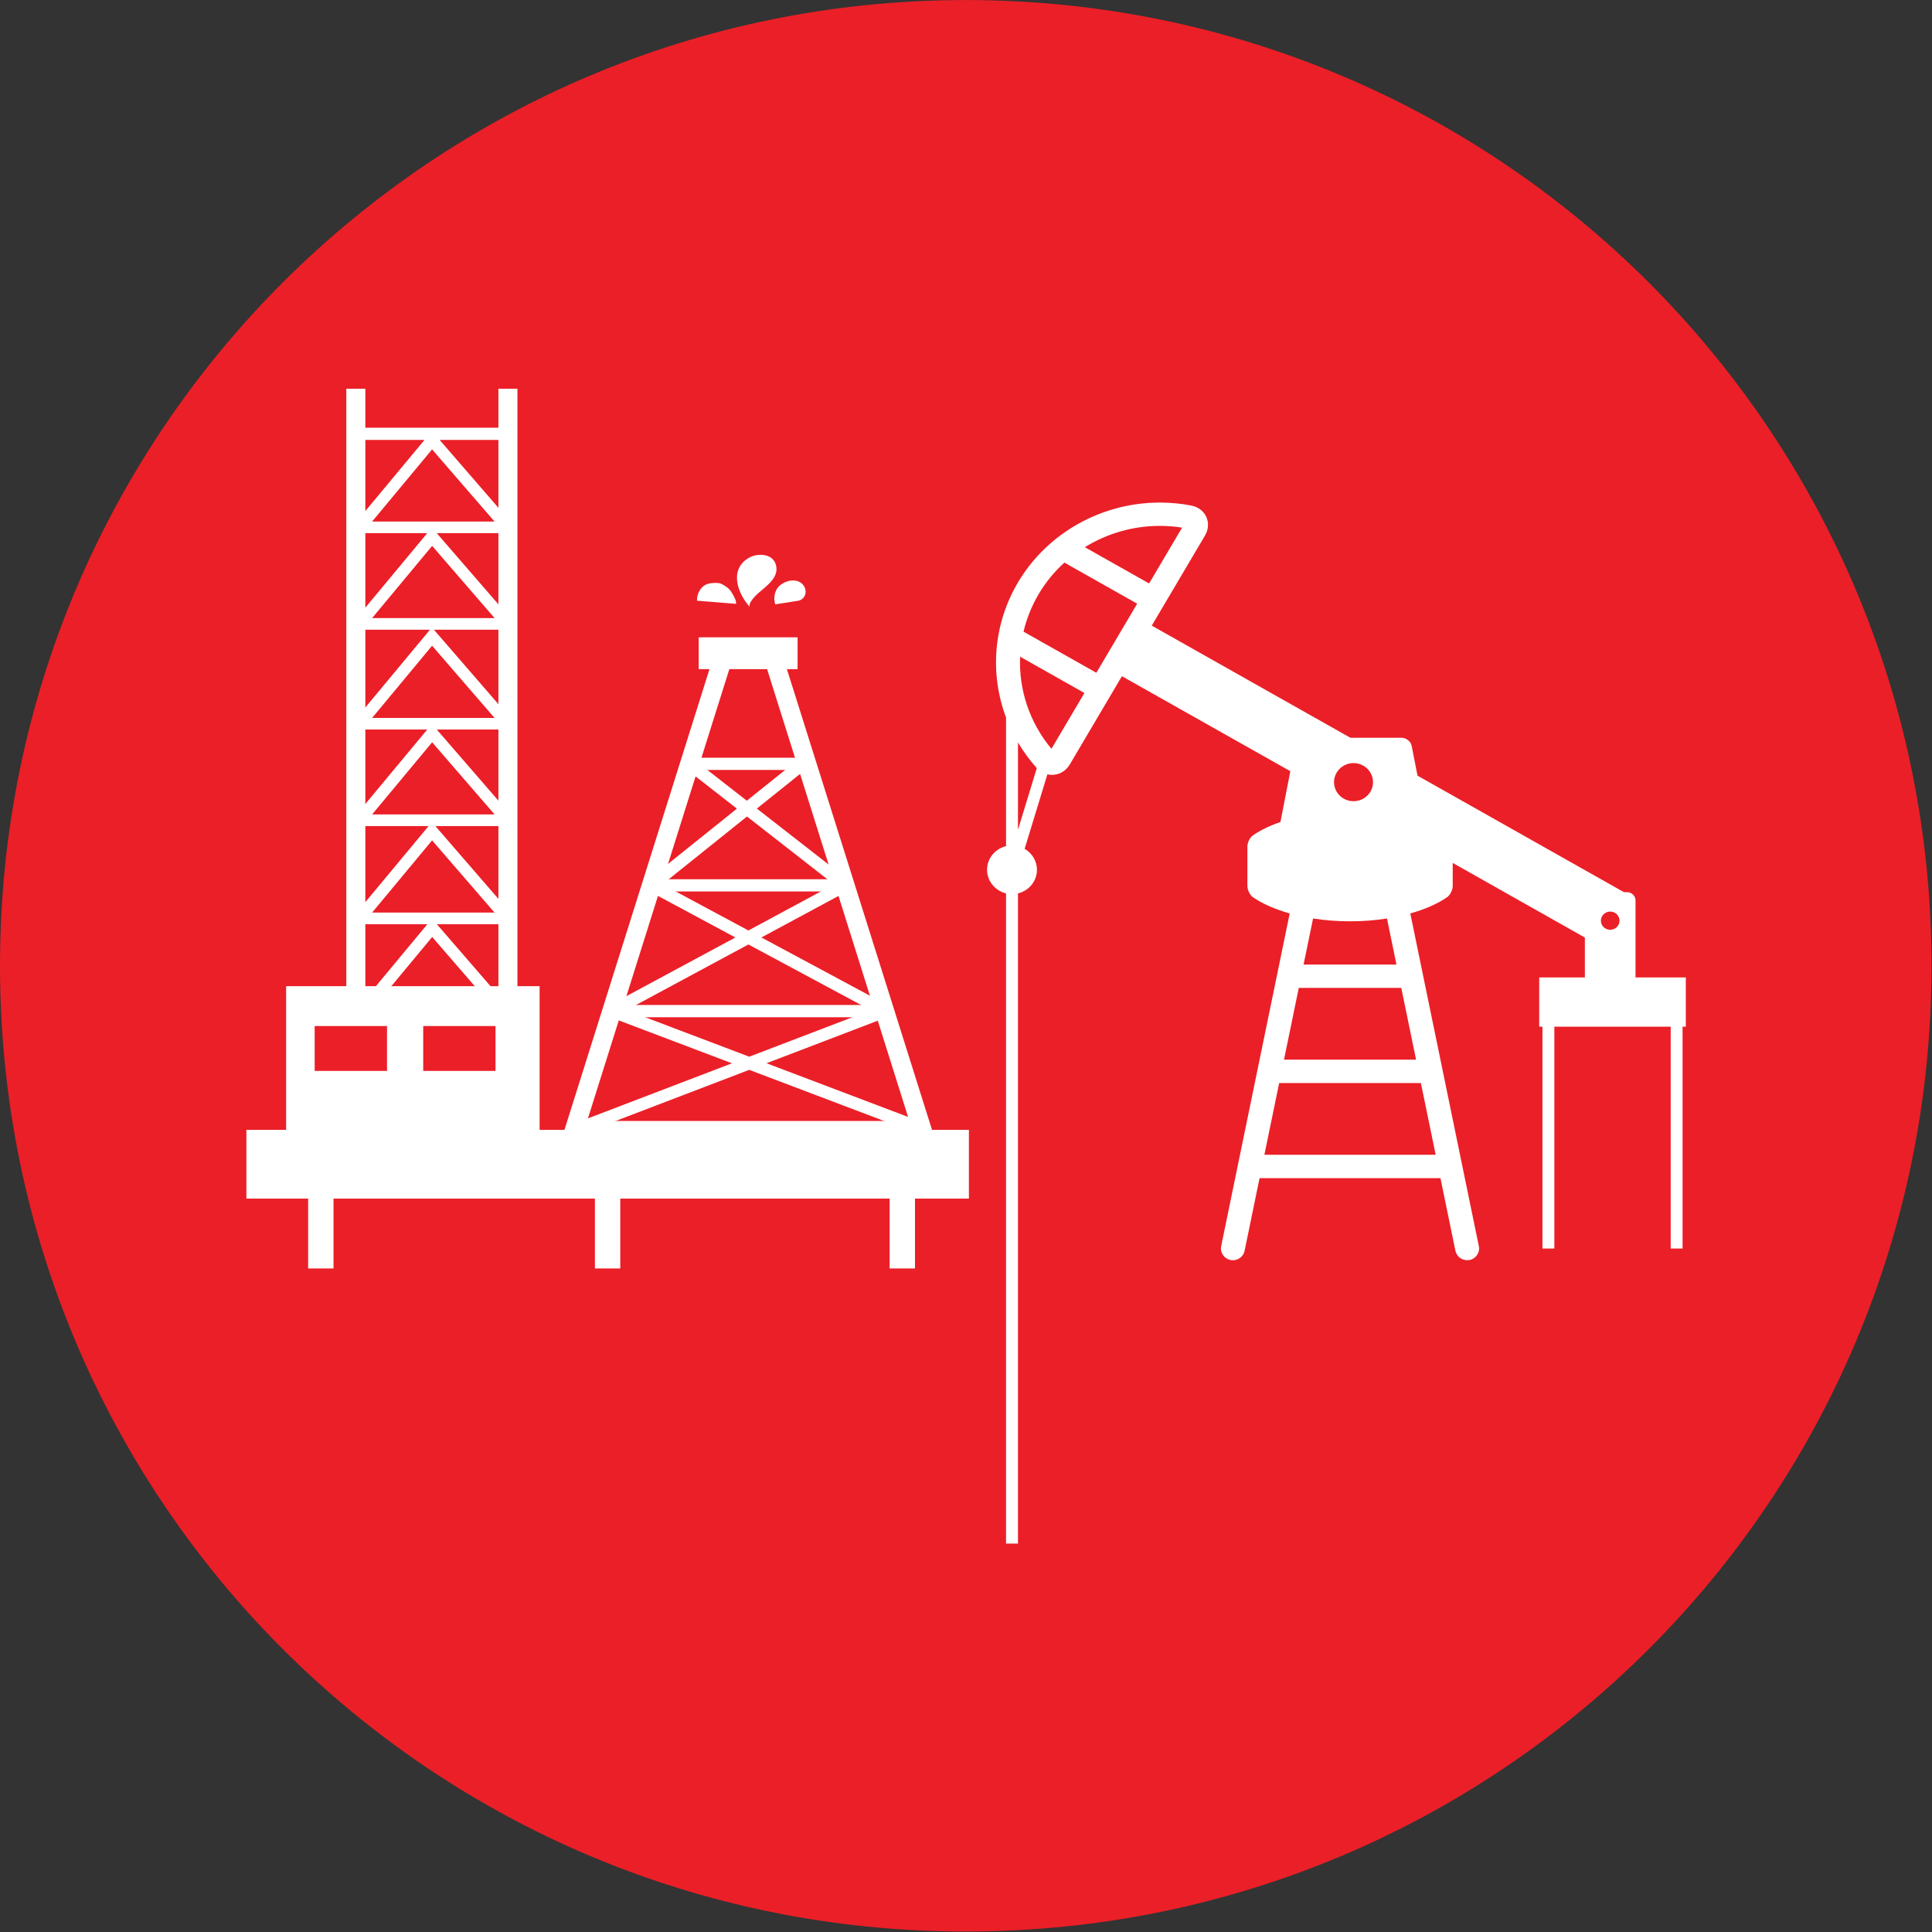
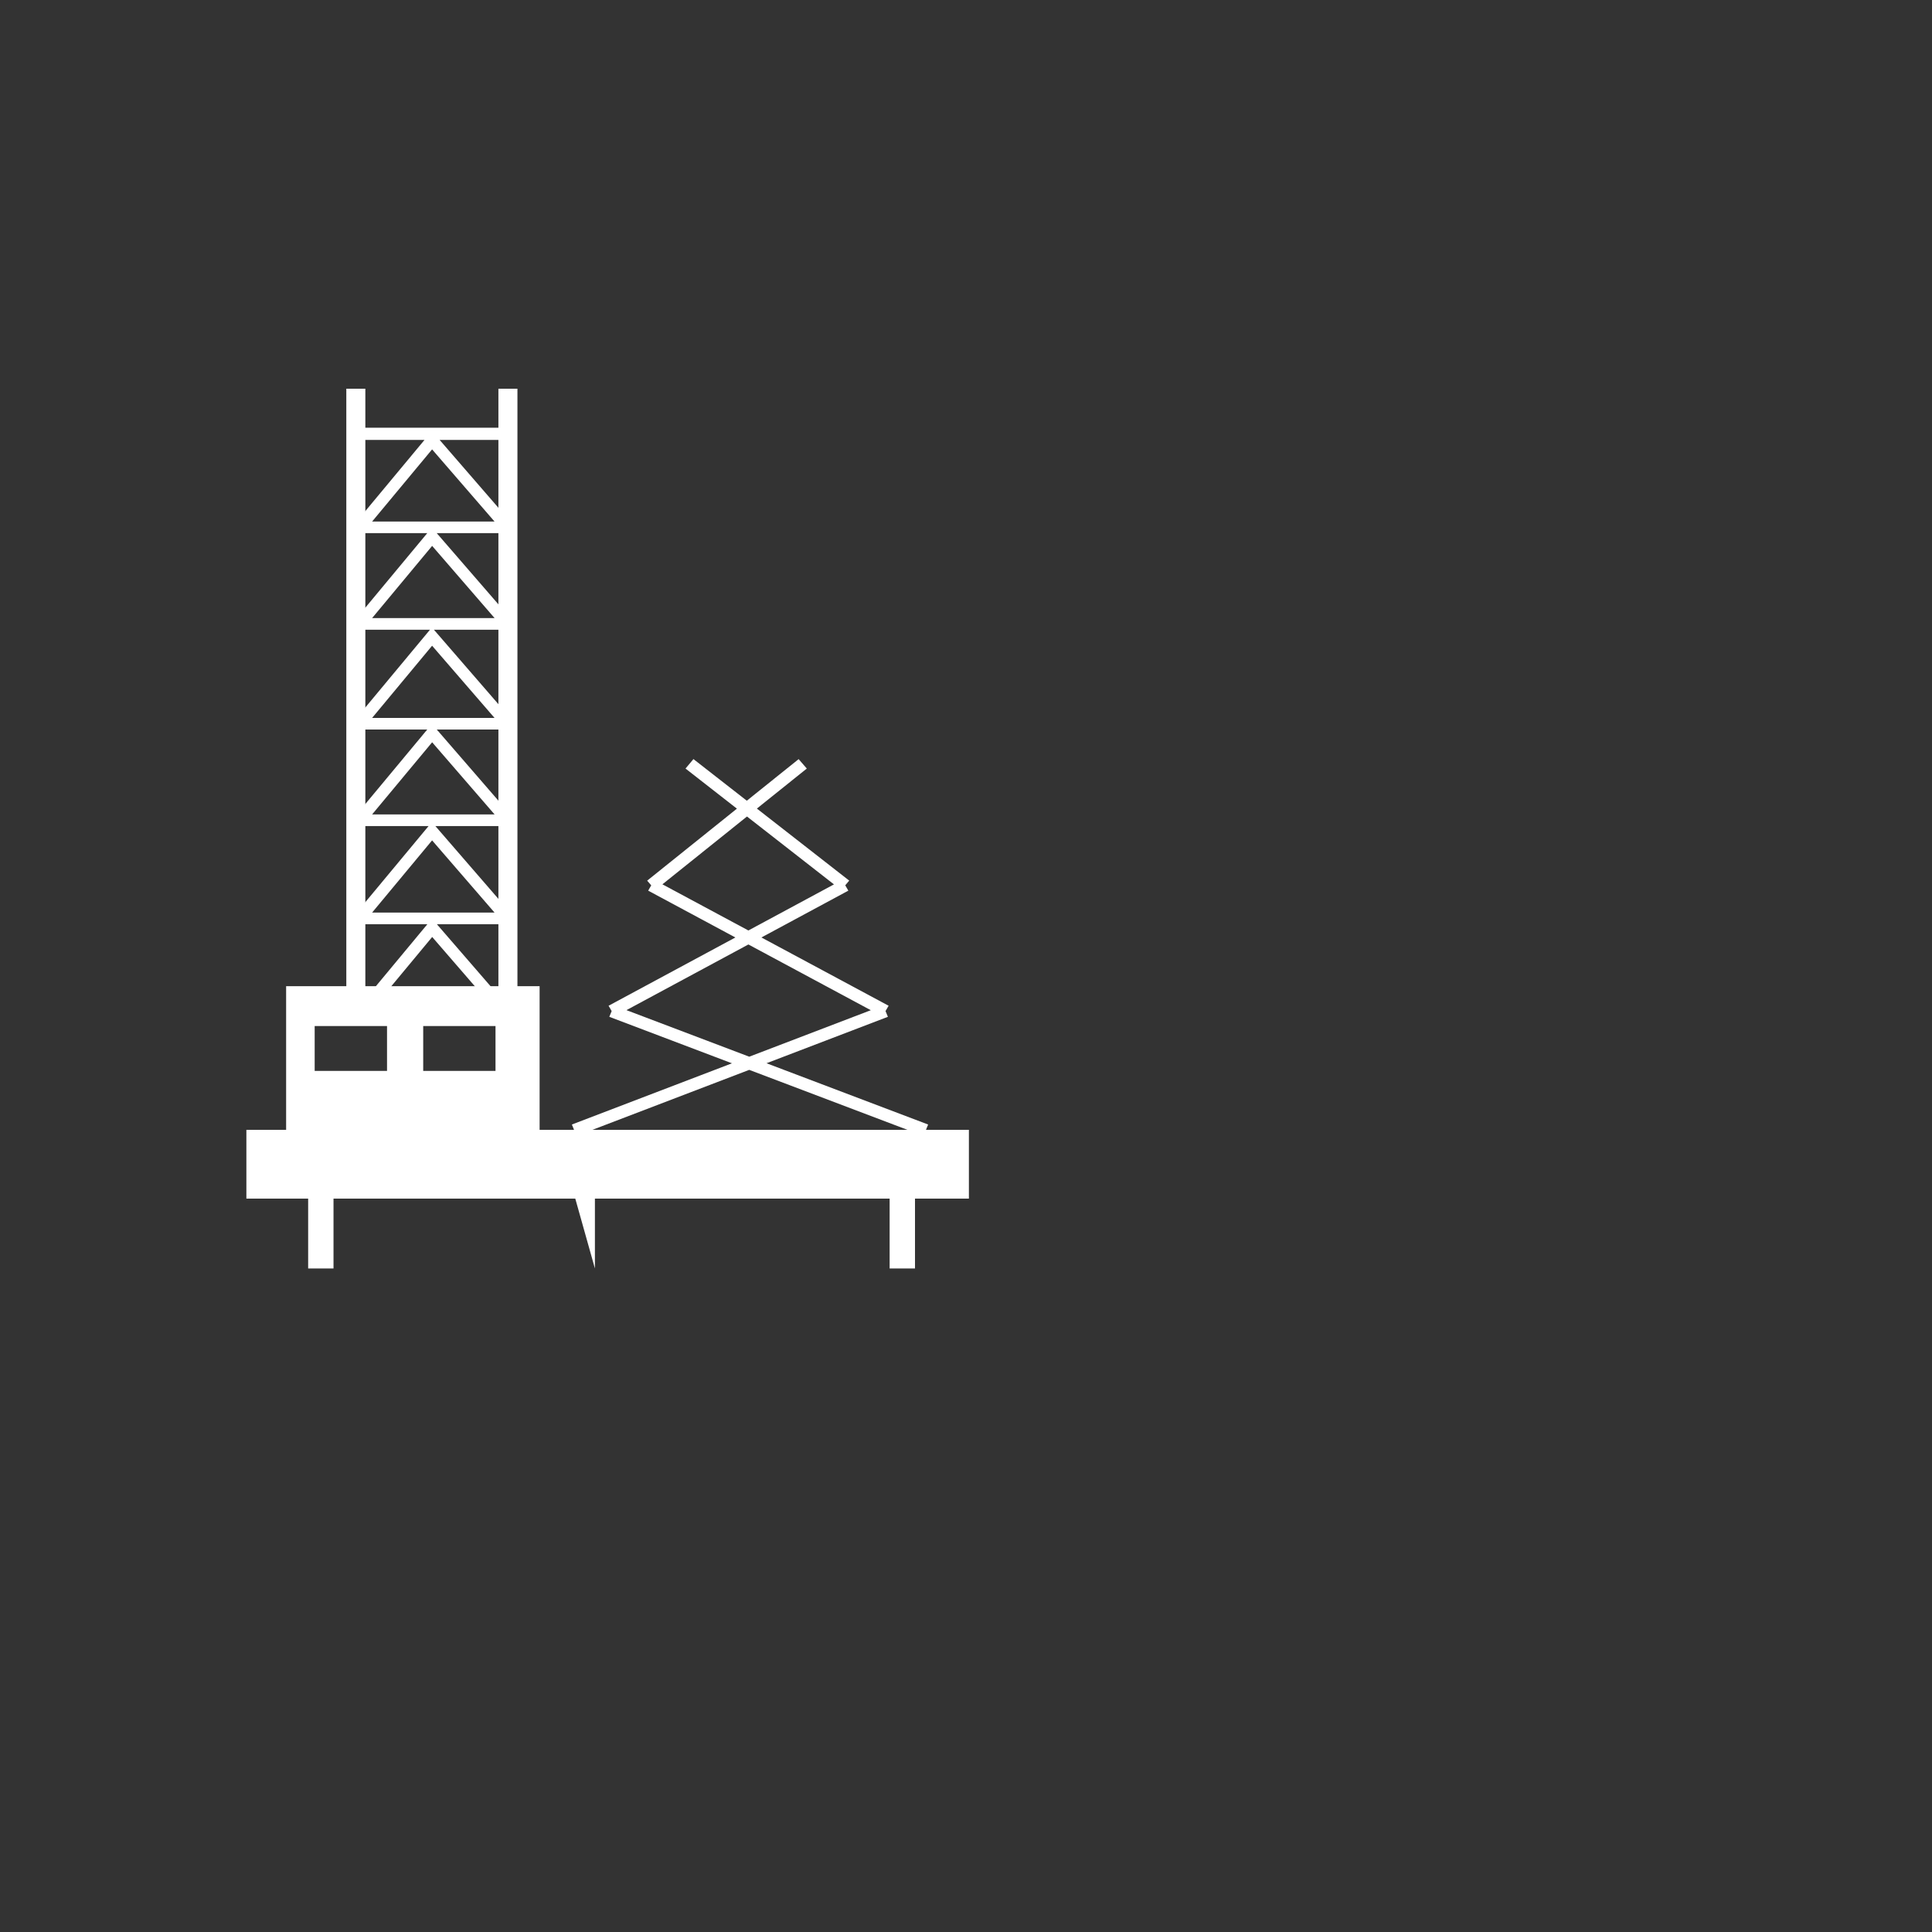
<svg xmlns="http://www.w3.org/2000/svg" version="1.2" viewBox="0 0 4000 4000" width="4000" height="4000">
  <rect x="0" y="0" width="4000" height="4000" fill="#333333" stroke="none" />
  <title>Oil &amp; Gas</title>
  <style>
		.s0 { fill: #eb1f27 } 
		.s1 { fill: #ffffff } 
	</style>
  <g id="Oil &amp; Gas">
    <g id="Background">
-       <path id="Red Circle" fill-rule="evenodd" class="s0" d="m1999.5 3999c-1105.7 0-1999.5-893.7-1999.5-1999.5 0-1105.7 893.8-1999.4 1999.5-1999.4 1105.7 0 1999.5 893.7 1999.5 1999.4 0 1105.8-893.8 1999.5-1999.5 1999.5z" />
-     </g>
+       </g>
    <g id="Foreground">
-       <path id="1" class="s1" d="m638 2626.2h52.5v-186.7h-52.5zm593.7 0h52.5v-186.8h-52.5zm610.2 0h52.5v-186.7h-52.5z" />
+       <path id="1" class="s1" d="m638 2626.2h52.5v-186.7h-52.5zm593.7 0v-186.8h-52.5zm610.2 0h52.5v-186.7h-52.5z" />
      <path id="2" fill-rule="evenodd" class="s1" d="m2006 2339.2v142.4h-1495.9v-142.4z" />
      <path id="3" fill-rule="evenodd" class="s1" d="m756.4 804.8v1237h275.5v-1237h39.4v1237h45.9v327.8h-524.8v-327.8h124.6v-1237zm44.9 1319.5h-149.8v92.9h149.8zm224.6 0h-149.7v92.9h149.7z" />
      <path id="4" fill-rule="evenodd" class="s1" d="m736.7 885.5h314.8v25.3h-141.3l150.1 173.3-15.9 12.7v7h-140.2l156.1 180.2-15.9 12.8v7h-146l161.9 186.9-15.9 12.7v7h-140.1l156 180.1-15.9 12.8v7h-143l158.9 183.5-15.9 12.7v7h-139.9l156 180.2-15.8 12.7v7.1h-326l166.1-200h-166.4l168.9-203.2h-168.9l166.2-199.9h-166.2l171.8-206.6h-171.8l166.2-200h-166.2l160.5-193h-142.2zm33.7 194.3h253.5l-129.3-149.4zm0 199.9h253.6l-129.3-149.5zm0 206.7h253.5l-129.3-149.5zm0 199.8h253.6l-129.3-149.4zm0 203.2h253.5l-129.3-149.5zm0.3 200h253.5l-129.4-149.5z" />
-       <path id="5" fill-rule="evenodd" class="s1" d="m1935.8 2358.8h-773.3l322.7-1025.2h127.7zm-720.2-38h667.1l-298.9-949.3h-69.4z" />
      <path id="6" class="s1" d="m1193.6 2351.8l-9.6-23.6 644.6-246.5 9.7 23.5zm718.4 0l-650.5-246.6 9.7-23.6 650.4 246.6zm-639.2-247.4l-12.8-22.1 483.6-260.4 12.8 22.1zm554.1 0l-484.9-260.4 12.7-22.1 485.1 260.4zm-470.2-261.7l-16.8-19.4 313.6-251.6 16.9 19.5zm385 0.1l-322.4-251.6 16.4-19.6 322.5 251.6z" />
-       <path id="7" class="s1" d="m1266.4 2106.1h567v-25.4h-567zm82-260.4h401.6v-25.3h-401.6zm79.2-251.6h246.3v-25.3h-246.3zm223.7-208.7h-204.7v-65.9h204.7z" />
-       <path id="8" class="s1" d="m1443 1243.7c-0.4-14.8 8.2-31.3 23.9-35.3 6.6-1.7 20-2.6 26.3 0.3 8.1 3.7 16.7 9.7 21.2 17.3 3.7 6.3 10.5 16.8 9.6 24.2zm110.3 13.8c-25.2-26.6-45-77.5-3.5-102.2 17.9-10.7 49.8-10.1 56.6 14 7.5 26.3-19.9 44-36.5 58.8-2.2 1.9 4.2-3.8 0 0-4.6 4.1-23.5 22.1-16.6 29.4zm51.7-6.2c-4.6-15.4-0.7-32.7 13.3-42 13.6-9.3 34.9-11.6 45.4 2.8 8 11 4.6 27.3-9.9 31.5z" />
-       <path id="9" fill-rule="evenodd" class="s1" d="m3490.3 2125.7h-6.7v459.3h-24.6v-459.3h-240.9v459.3h-24.6v-459.3h-6.7v-102h94.5v-82.6l-273.6-154.5v47.8c0 7.9-5.1 18.7-11.8 23.3-19.7 13.6-45.9 25-76 33.5l141.9 688.9c2.7 13.1-5.9 25.9-19.3 28.6l-4.9 0.4c-11.5 0-21.8-7.9-24.3-19.4l-31-150.5h-374.5l-31 150.5c-2.7 13.1-15.7 21.7-29.1 19-13.4-2.7-22.1-15.5-19.4-28.6l141.9-688.9c-30.1-8.5-56.2-19.9-76-33.5-6.7-4.6-11.6-15.4-11.6-23.3v-81.7c0-8 4.9-18.7 11.6-23.3 15.5-10.6 34.7-19.9 56.8-27.5l20.5-105.2-348.7-196.7-107.7 182.4c-8.1 13.8-22 21.9-37.1 21.9q-4.9 0-9.5-1.1l-47.1 154.2c15.1 8.8 25.5 24.8 25.5 43.3 0.1 23.7-16.7 43.5-39.3 49v1346.1h-24.7v-1346.1c-22.4-5.5-39.2-25.1-39.3-48.8 0-23.8 16.7-43.6 39.3-49v-266.3c-33.9-90.4-26.6-192.9 24.6-279.6 60.3-102.1 172.8-165.5 293.7-165.5 21.8 0 43.9 2 65.3 6.2 14.1 2.8 25.3 11.2 30.9 23.2 5.7 12.3 4.7 26.4-2.6 38.9l-110.2 186.5 411.3 232.2h106c9.7 0 19.1 7.6 20.9 17l12 61.4 427.3 241.2h6.5c9.7 0 17.6 7.7 17.6 17.3v159.3h104.1zm-1344.4-536.1c-14.6-16.5-27.4-34-38.3-52.4v180.8l39-127.7q-0.3-0.3-0.7-0.7zm826.5 801.2l-30.6-148.5h-293.4l-30.6 148.5zm-71.2-345.5h-212.2l-30.6 148.6h273.4zm-29.6-143.7c-24.1 3.8-49.7 5.9-76.5 5.9-26.8 0-52.5-2.1-76.5-5.9l-19.7 95.4h192.3zm462.2 23.4c10.6 0 19.2-8.4 19.2-18.8 0-10.4-8.6-18.9-19.2-18.9-10.7 0-19.3 8.5-19.3 18.9 0 10.4 8.6 18.8 19.3 18.8zm-531.5-266.2c22.3 0 40.4-17.6 40.4-39.4 0-21.7-18.1-39.5-40.4-39.5-22.3 0-40.3 17.8-40.3 39.5 0 21.8 18 39.4 40.3 39.4zm-401-570c-55.8 0-109.6 15.8-155.3 44.1l133.1 75.1 68.3-115.6c-15.2-2.4-30.8-3.6-46.1-3.6zm-250.9 141.3c-14.5 24.7-25 50.9-31.3 77.7l150.8 85.1 84.5-143-150.7-85.1c-20.8 18.8-38.8 40.7-53.3 65.3zm26.5 320.2l68.3-115.5-133.2-75.2c-2.9 67.8 19.2 135.9 64.9 190.7z" />
    </g>
  </g>
</svg>